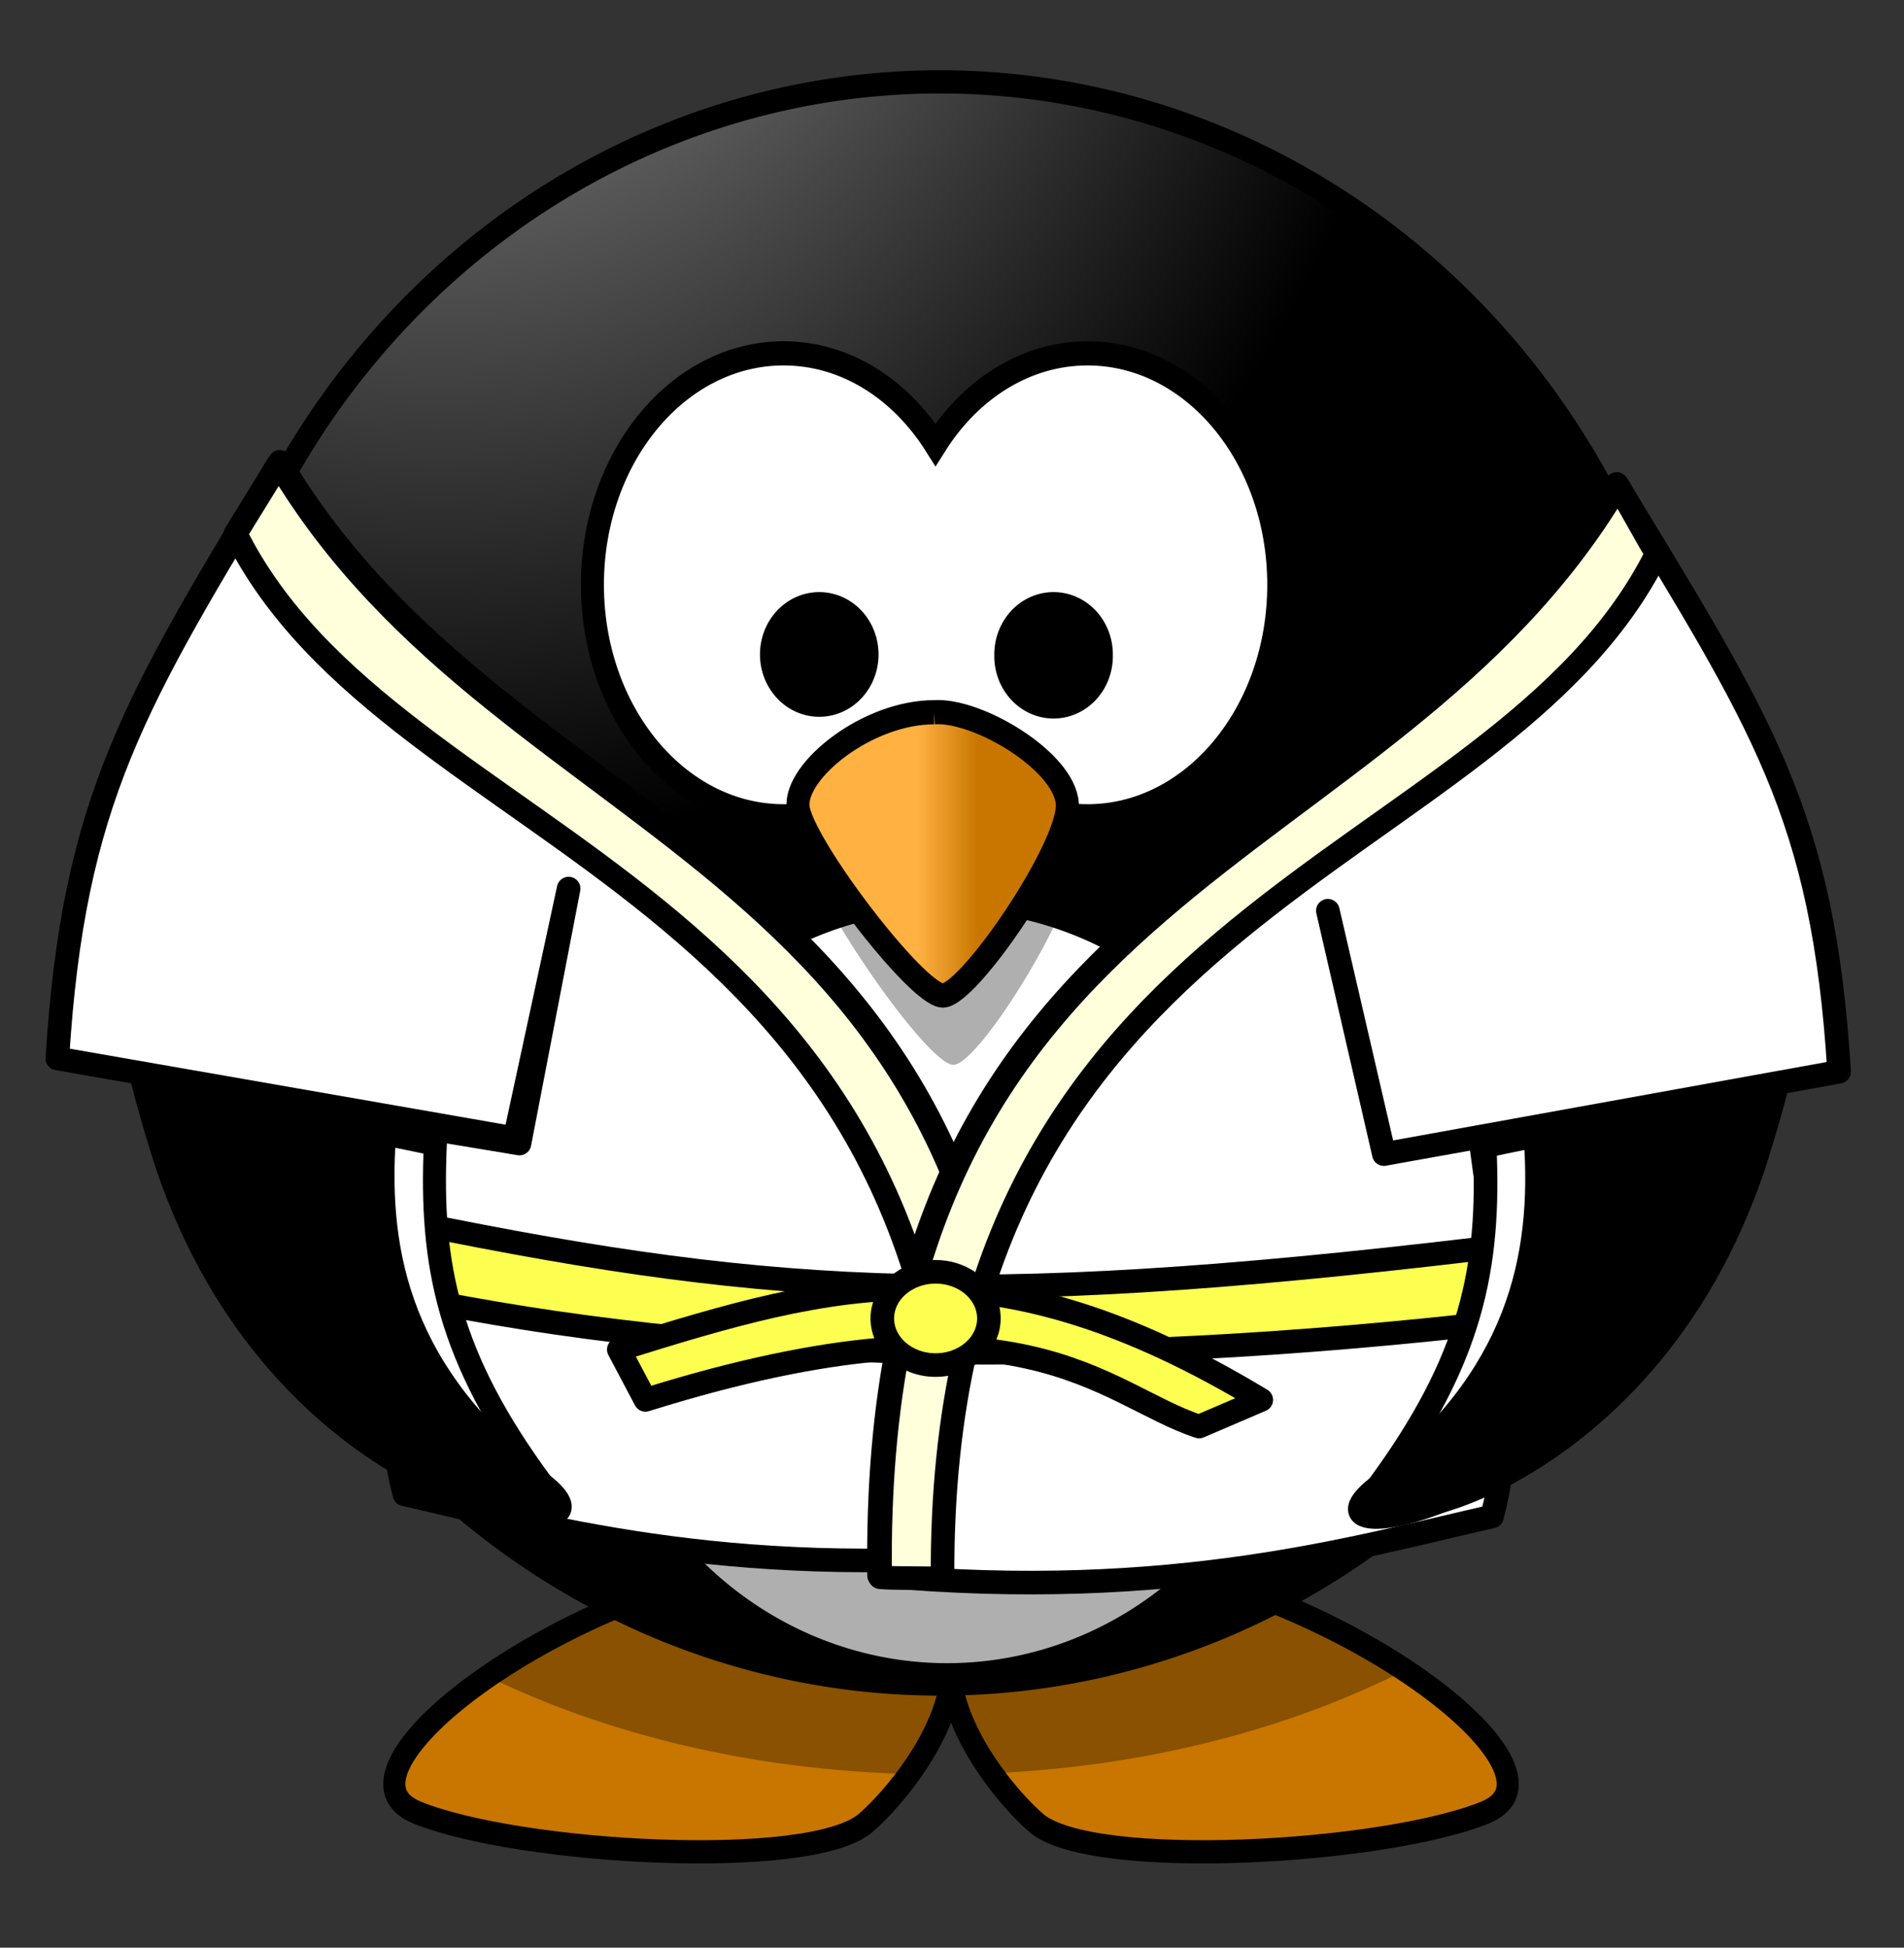
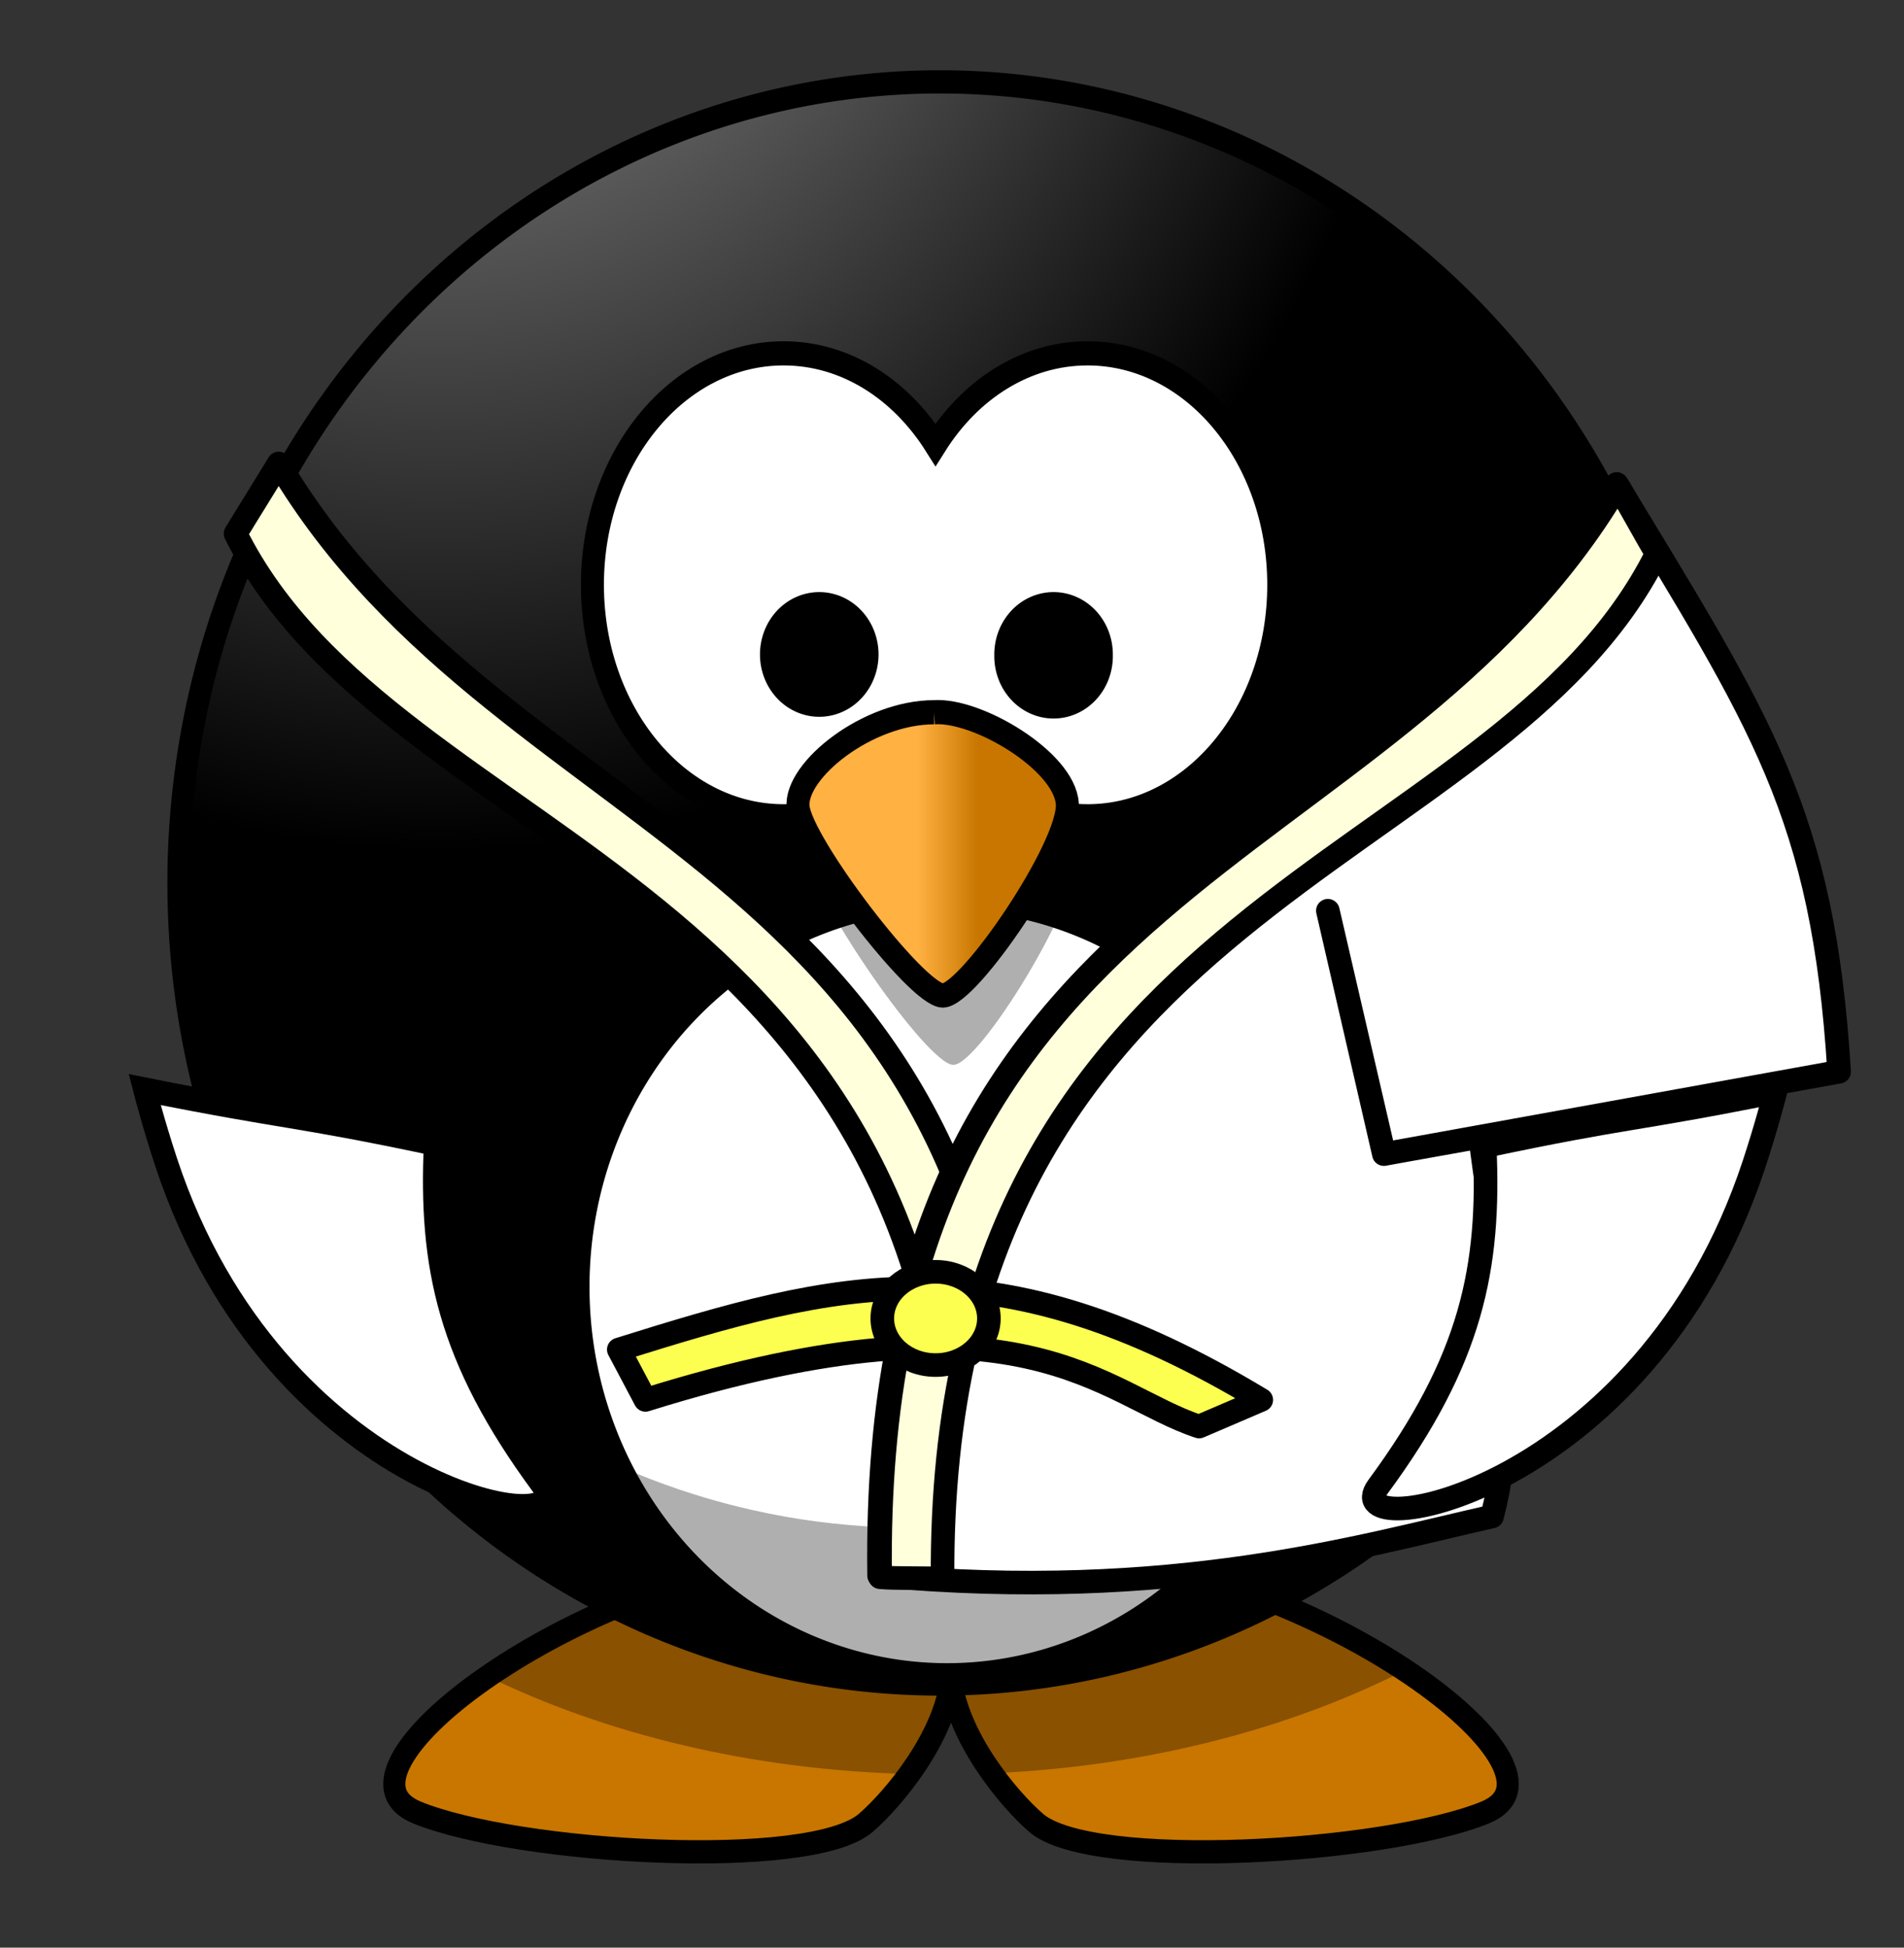
<svg xmlns="http://www.w3.org/2000/svg" xmlns:ns1="http://www.inkscape.org/namespaces/inkscape" xmlns:ns2="http://sodipodi.sourceforge.net/DTD/sodipodi-0.dtd" xmlns:xlink="http://www.w3.org/1999/xlink" width="117.86" height="120.525" id="svg18490" version="1.1" ns1:version="0.48.4 r9939" ns2:docname="judo_penguin.svg">
  <rect width="100%" height="100%" fill="#333333" stroke="none" />
  <defs id="defs18492">
    <radialGradient ns1:collect="always" xlink:href="#linearGradient3203-9-20" id="radialGradient14887" gradientUnits="userSpaceOnUse" gradientTransform="matrix(-1.8232002e-6,0.28,-0.609,0,101.726,-39.26)" cx="414.682" cy="-8.88" fx="414.682" fy="-8.88" r="123.545" />
    <linearGradient id="linearGradient3203-9-20">
      <stop offset="0" style="stop-color:#ffb142;stop-opacity:1" id="stop3205-9-2" />
      <stop offset="0.887" style="stop-color:#ffb141;stop-opacity:1" id="stop4092-0-5" />
      <stop offset="1" style="stop-color:#c87600;stop-opacity:1" id="stop3207-9-5" />
    </linearGradient>
    <radialGradient ns1:collect="always" xlink:href="#linearGradient3173-31-2-02" id="radialGradient14889" gradientUnits="userSpaceOnUse" gradientTransform="matrix(0,-0.482,0.432,-1.2541889e-6,-151.968,551.346)" cx="610.457" cy="483.447" fx="610.457" fy="483.447" r="167.564" />
    <linearGradient id="linearGradient3173-31-2-02">
      <stop offset="0" style="stop-color:#a5a5a5;stop-opacity:1" id="stop3175-8-9-3" />
      <stop offset="1" style="stop-color:#000000;stop-opacity:1" id="stop3177-5-98-02" />
    </linearGradient>
    <linearGradient ns1:collect="always" xlink:href="#linearGradient4098-0-39" id="linearGradient14911" gradientUnits="userSpaceOnUse" gradientTransform="matrix(0.326,0,0,0.326,-22.132,165.488)" x1="346.237" y1="537.414" x2="359.472" y2="537.414" />
    <linearGradient id="linearGradient4098-0-39">
      <stop offset="0" style="stop-color:#ffb142;stop-opacity:1" id="stop4100-0-0" />
      <stop offset="1" style="stop-color:#c87600;stop-opacity:1" id="stop4104-3-1" />
    </linearGradient>
    <linearGradient id="linearGradient3173-6-5-11">
      <stop offset="0" style="stop-color:#a5a5a5;stop-opacity:1" id="stop3175-28-7-6" />
      <stop offset="1" style="stop-color:#000000;stop-opacity:1" id="stop3177-7-3-8" />
    </linearGradient>
    <linearGradient id="linearGradient3173-6-5-11-9">
      <stop offset="0" style="stop-color:#a5a5a5;stop-opacity:1" id="stop3175-28-7-6-0" />
      <stop offset="1" style="stop-color:#000000;stop-opacity:1" id="stop3177-7-3-8-5" />
    </linearGradient>
    <radialGradient r="59.255" fy="647.687" fx="371.454" cy="647.687" cx="371.454" gradientTransform="matrix(0,-0.744,-0.66,0,552.032,582.134)" gradientUnits="userSpaceOnUse" id="radialGradient4053" xlink:href="#linearGradient3173-6-5-11-9" ns1:collect="always" />
    <radialGradient ns1:collect="always" xlink:href="#linearGradient3173-6-5-11" id="radialGradient4113" gradientUnits="userSpaceOnUse" gradientTransform="matrix(0,-4.27,-3.606,0,3035.82,1924.026)" cx="371.454" cy="647.687" fx="371.454" fy="647.687" r="59.255" />
  </defs>
  <ns2:namedview id="base" pagecolor="#ffffff" bordercolor="#666666" borderopacity="1.0" ns1:pageopacity="0.0" ns1:pageshadow="2" ns1:zoom="4.6463551" ns1:cx="58.929813" ns1:cy="60.262291" ns1:document-units="px" ns1:current-layer="layer1" showgrid="false" fit-margin-top="0" fit-margin-left="0" fit-margin-right="0" fit-margin-bottom="0" ns1:window-width="1354" ns1:window-height="718" ns1:window-x="0" ns1:window-y="0" ns1:window-maximized="1" />
  <g ns1:label="Ebene 1" ns1:groupmode="layer" id="layer1" transform="translate(-332.498,-674.959)">
    <g id="g4118" transform="matrix(0.16,0,0,0.16,306.606,644.207)">
      <g transform="matrix(5.461,0,0,5.743,21.267,-1418.887)" id="g45484-1-6">
        <path ns1:connector-curvature="0" d="m 81.781,385.543 c -15.668,1.613 -33.638,14.291 -26.495,17.056 7.143,2.765 27.873,3.918 31.79,0.692 2.013,-1.658 5.614,-5.809 6.038,-9.704 0.425,3.895 4.016,8.047 6.028,9.704 3.917,3.226 24.658,2.072 31.8,-0.692 7.143,-2.765 -10.827,-15.443 -26.495,-17.056 -8.068,0.778 -10.97,3.488 -11.333,6.598 -0.364,-3.11 -3.265,-5.821 -11.333,-6.598 z" id="path3806-0-1-9" style="color:#000000;fill:url(#radialGradient14887);fill-opacity:1;fill-rule:evenodd;stroke:#000000;stroke-width:1.564;stroke-linecap:butt;stroke-linejoin:miter;stroke-miterlimit:4;stroke-opacity:1;stroke-dasharray:none;stroke-dashoffset:0;marker:none;visibility:visible;display:inline;overflow:visible;enable-background:accumulate" />
        <path ns1:connector-curvature="0" d="m 81.784,385.547 c -7.69,0.792 -15.927,4.249 -21.485,7.891 8.417,3.893 18.709,6.292 29.865,6.568 1.43,-1.881 2.71,-4.187 2.953,-6.415 0.241,2.207 1.491,4.493 2.902,6.364 10.973,-0.465 21.052,-2.98 29.254,-6.944 -5.538,-3.484 -13.432,-6.703 -20.823,-7.464 -8.068,0.778 -10.97,3.488 -11.333,6.598 -0.364,-3.11 -3.265,-5.821 -11.333,-6.598 z" id="path3194-5-0-5" style="fill:#000000;fill-opacity:0.314;fill-rule:evenodd;stroke:none" />
      </g>
      <g transform="matrix(5.461,0,0,5.743,21.267,-1418.887)" id="g45507-1-2">
        <path ns1:connector-curvature="0" d="m 146.275,340.225 a 53.948,53.948 0 0 1 -107.895,0 53.948,53.948 0 1 1 107.895,0 z" id="path2385-16-4-45" style="color:#000000;fill:url(#radialGradient14889);fill-opacity:1;fill-rule:nonzero;stroke:#000000;stroke-width:1.564;stroke-linecap:round;stroke-linejoin:miter;stroke-miterlimit:4;stroke-opacity:1;stroke-dasharray:none;stroke-dashoffset:0;marker:none;visibility:visible;display:inline;overflow:visible;enable-background:accumulate" />
        <path ns1:connector-curvature="0" d="m 118.994,367.199 a 26.153,26.153 0 1 1 -52.307,0 26.153,26.153 0 1 1 52.307,0 z" id="path3167-8-2-03" style="fill:#ffffff;fill-opacity:1;fill-rule:nonzero;stroke:#000000;stroke-width:1.629;stroke-linecap:round;stroke-linejoin:miter;stroke-miterlimit:4;stroke-opacity:1;stroke-dasharray:none" />
        <path ns1:connector-curvature="0" d="m 144.152,325.226 c 0.11,1.403 0.173,2.815 0.173,4.246 0,29.779 -24.178,53.947 -53.957,53.947 -24.575,0 -45.316,-16.459 -51.819,-38.948 2.17,27.795 25.426,49.701 53.774,49.701 29.779,0 53.957,-24.168 53.957,-53.947 0,-5.204 -0.751,-10.237 -2.128,-14.999 z" id="path2411-0-7-9" style="fill:#000000;fill-opacity:0.314;fill-rule:nonzero;stroke:none" />
      </g>
      <g transform="matrix(5.461,0,0,5.743,21.267,-1418.887)" id="g45496-5-0">
        <path ns1:connector-curvature="0" d="m 81.252,304.327 c -7.473,0 -13.543,6.984 -13.543,15.589 0,8.605 6.07,15.589 13.543,15.589 4.392,0 8.289,-2.415 10.763,-6.15 2.474,3.738 6.38,6.15 10.773,6.15 7.473,0 13.543,-6.984 13.543,-15.589 0,-8.605 -6.07,-15.589 -13.543,-15.589 -4.393,0 -8.299,2.413 -10.773,6.15 -2.474,-3.735 -6.372,-6.15 -10.763,-6.15 z" id="path2387-0-6-7" style="fill:#ffffff;fill-opacity:1;fill-rule:nonzero;stroke:#000000;stroke-width:1.629;stroke-linecap:round;stroke-linejoin:miter;stroke-miterlimit:4;stroke-opacity:1;stroke-dasharray:none" />
        <path ns1:connector-curvature="0" d="m 92.662,331.215 c -4.718,0 -9.846,4.297 -9.641,7.01 0.205,2.714 8.41,14.02 10.256,14.02 1.846,0 9.025,-11.081 8.82,-14.247 -0.205,-3.166 -6.359,-7.01 -9.436,-6.784 z" id="path3393-6-2-5" style="fill:#000000;fill-opacity:0.314;fill-rule:evenodd;stroke:none" />
        <path ns1:connector-curvature="0" d="m 91.917,328.497 c -4.718,0 -9.846,3.897 -9.641,6.359 0.205,2.461 8.41,12.718 10.256,12.718 1.846,0 9.025,-10.051 8.82,-12.923 -0.205,-2.872 -6.359,-6.359 -9.436,-6.154 z" id="path2391-7-0-7" style="fill:url(#linearGradient14911);fill-opacity:1;fill-rule:evenodd;stroke:#000000;stroke-width:1.629;stroke-linecap:butt;stroke-linejoin:miter;stroke-miterlimit:4;stroke-opacity:1;stroke-dasharray:none" />
        <path ns1:connector-curvature="0" d="m 87.163,324.663 a 3.385,3.385 0 0 1 -6.769,0 3.385,3.385 0 1 1 6.769,0 z" id="path3163-3-7-6" style="fill:#000000;fill-opacity:1;fill-rule:nonzero;stroke:#000000;stroke-width:1.629;stroke-linecap:round;stroke-linejoin:miter;stroke-miterlimit:4;stroke-opacity:1;stroke-dasharray:none" />
        <path ns1:connector-curvature="0" d="m 103.763,324.663 a 3.385,3.385 0 1 1 -6.769,0 3.385,3.385 0 1 1 6.769,0 z" id="path3165-6-9-52" style="fill:#000000;fill-opacity:1;fill-rule:nonzero;stroke:#000000;stroke-width:1.629;stroke-linecap:round;stroke-linejoin:miter;stroke-miterlimit:4;stroke-opacity:1;stroke-dasharray:none" />
      </g>
-       <path ns2:nodetypes="ccccccccc" ns1:connector-curvature="0" id="path3211-2" d="M 270.063,370.818 C 359.756,522.109 559.129,518.266 555.446,793.011 442.258,803.33 369.604,781.737 318.303,770.154 c -13.33,-50.172 5.434,-115.297 6.416,-141.983 l 38.084,6.317 19.018,-98.616 -20.862,96.56 -176.942,-30.849 c 6.187,-100.04 30.004,-138.212 86.046,-230.764 z" style="fill:#ffffff;fill-opacity:1;stroke:#000000;stroke-width:9.123;stroke-linecap:round;stroke-linejoin:round;stroke-miterlimit:4;stroke-opacity:1;stroke-dasharray:none" />
      <path ns2:nodetypes="ccccc" ns1:connector-curvature="0" id="path3211-7-6" d="m 269.655,371.462 c 89.692,151.291 289.066,147.448 285.382,422.193 -6.007,0.548 -18.38,1.005 -24.162,1.38 1.775,-265.179 -216.227,-272.398 -277.923,-396.43 3.53,-5.849 12.876,-20.824 16.702,-27.142 z" style="fill:#ffffdb;fill-opacity:1;stroke:#000000;stroke-width:9.123;stroke-linecap:round;stroke-linejoin:round;stroke-miterlimit:4;stroke-opacity:1;stroke-dasharray:none" />
      <path ns2:nodetypes="ccccccccc" ns1:connector-curvature="0" id="path3211" d="M 787.306,379.387 C 697.614,530.679 498.24,526.835 501.924,801.58 615.112,811.9 687.766,790.306 739.067,778.723 752.396,728.551 737.79,662.289 734.517,631.881 l -37.184,6.652 -21.784,-94.092 21.672,94.13 176.132,-31.856 C 867.165,506.676 843.349,471.939 787.306,379.387 z" style="fill:#ffffff;fill-opacity:1;stroke:#000000;stroke-width:9.123;stroke-linecap:round;stroke-linejoin:round;stroke-miterlimit:4;stroke-opacity:1;stroke-dasharray:none" />
      <path ns2:nodetypes="ccccc" ns1:connector-curvature="0" id="path3211-7" d="m 787.715,380.032 c -89.692,151.291 -289.066,147.448 -285.382,422.193 6.007,0.548 18.38,0.196 24.162,0.57 -1.775,-265.179 214.607,-272.398 276.303,-396.43 -3.53,-5.849 -11.256,-20.014 -15.082,-26.332 z" style="fill:#ffffdb;fill-opacity:1;stroke:#000000;stroke-width:9.123;stroke-linecap:round;stroke-linejoin:round;stroke-miterlimit:4;stroke-opacity:1;stroke-dasharray:none" />
-       <path ns2:nodetypes="ccccc" ns1:connector-curvature="0" id="path4104" d="m 322.304,665.252 c 142.317,29.003 223.429,33.166 431.213,7.625 l -10.031,30.501 c -164.665,18.823 -302.32,15.586 -424.421,-9.72 z" style="fill:#fdff50;fill-opacity:1;stroke:#000000;stroke-width:9.123;stroke-linecap:round;stroke-linejoin:round;stroke-miterlimit:4;stroke-opacity:1;stroke-dasharray:none" />
      <g transform="matrix(-5.461,0,0,5.743,1045.232,-1419.994)" id="g45488-4-0-2">
        <path ns2:nodetypes="csscc" ns1:connector-curvature="0" d="m 130.924,357.751 c 0.393,8.184 -0.915,14.37 -7.555,22.935 -3.131,4.038 18.856,0.681 26.629,-21.696 0.911,-2.622 1.519,-4.89 1.519,-4.89 -10.271,1.957 -10.341,1.587 -20.592,3.651 z" id="path3800-9-7-4-7" style="fill:#ffffff;fill-opacity:1;fill-rule:evenodd;stroke:#000000;stroke-width:1.629;stroke-linecap:butt;stroke-linejoin:miter;stroke-miterlimit:4;stroke-opacity:1;stroke-dasharray:none" />
-         <path ns2:nodetypes="csscc" ns1:connector-curvature="0" d="m 134.53,357.253 c 0.601,8.066 -1.21,16.123 -11.16,23.433 -7.373,5.416 18.856,0.681 26.629,-21.696 0.641,-1.844 1.316,-4.788 1.316,-4.788 z" id="path3802-9-1-4-2" style="fill:url(#radialGradient4053);fill-opacity:1;fill-rule:evenodd;stroke:#000000;stroke-width:1.629;stroke-linecap:butt;stroke-linejoin:miter;stroke-miterlimit:4;stroke-opacity:1;stroke-dasharray:none" />
      </g>
      <path style="fill:#ffffff;fill-opacity:1;fill-rule:evenodd;stroke:#000000;stroke-width:9.123;stroke-linecap:butt;stroke-linejoin:miter;stroke-miterlimit:4;stroke-opacity:1;stroke-dasharray:none" id="path3800-9-7-4" d="m 736.222,635.503 c 2.146,47 -4.995,82.522 -41.257,131.706 -17.097,23.19 102.968,3.912 145.415,-124.591 4.974,-15.059 8.294,-28.081 8.294,-28.081 -56.087,11.241 -56.469,9.113 -112.452,20.966 z" ns1:connector-curvature="0" ns2:nodetypes="csscc" />
-       <path style="fill:url(#radialGradient4113);fill-opacity:1;fill-rule:evenodd;stroke:#000000;stroke-width:9.123;stroke-linecap:butt;stroke-linejoin:miter;stroke-miterlimit:4;stroke-opacity:1;stroke-dasharray:none" id="path3802-9-1-4" d="m 755.91,632.642 c 3.284,46.318 -6.606,92.589 -60.945,134.567 -40.261,31.102 102.968,3.912 145.415,-124.591 3.498,-10.589 7.188,-27.497 7.188,-27.497 z" ns1:connector-curvature="0" ns2:nodetypes="csscc" />
      <path ns2:nodetypes="ccccc" transform="translate(332.498,674.959)" ns1:connector-curvature="0" id="path4106" d="M 79.037,58.67 C 225.267,12.961 255.811,56.73 293.238,68.979 L 317.293,58.67 C 213.571,-3.951 153.039,12.8 68.728,39.197 z" style="fill:#fdff50;fill-opacity:1;stroke:#000000;stroke-width:9.123;stroke-linecap:round;stroke-linejoin:round;stroke-miterlimit:4;stroke-opacity:1;stroke-dasharray:none" />
      <path transform="translate(332.498,674.959)" d="m 211.911,27.169 c 0,9.959 -9.231,18.033 -20.618,18.033 -11.387,0 -20.618,-8.073 -20.618,-18.033 0,-9.959 9.231,-18.033 20.618,-18.033 11.387,0 20.618,8.073 20.618,18.033 z" ns2:ry="18.03261" ns2:rx="20.61833" ns2:cy="27.169363" ns2:cx="191.29228" id="path4108" style="fill:#fdff50;fill-opacity:1;stroke:#000000;stroke-width:9.123;stroke-linecap:round;stroke-linejoin:round;stroke-miterlimit:4;stroke-opacity:1;stroke-dasharray:none" ns2:type="arc" />
    </g>
  </g>
</svg>